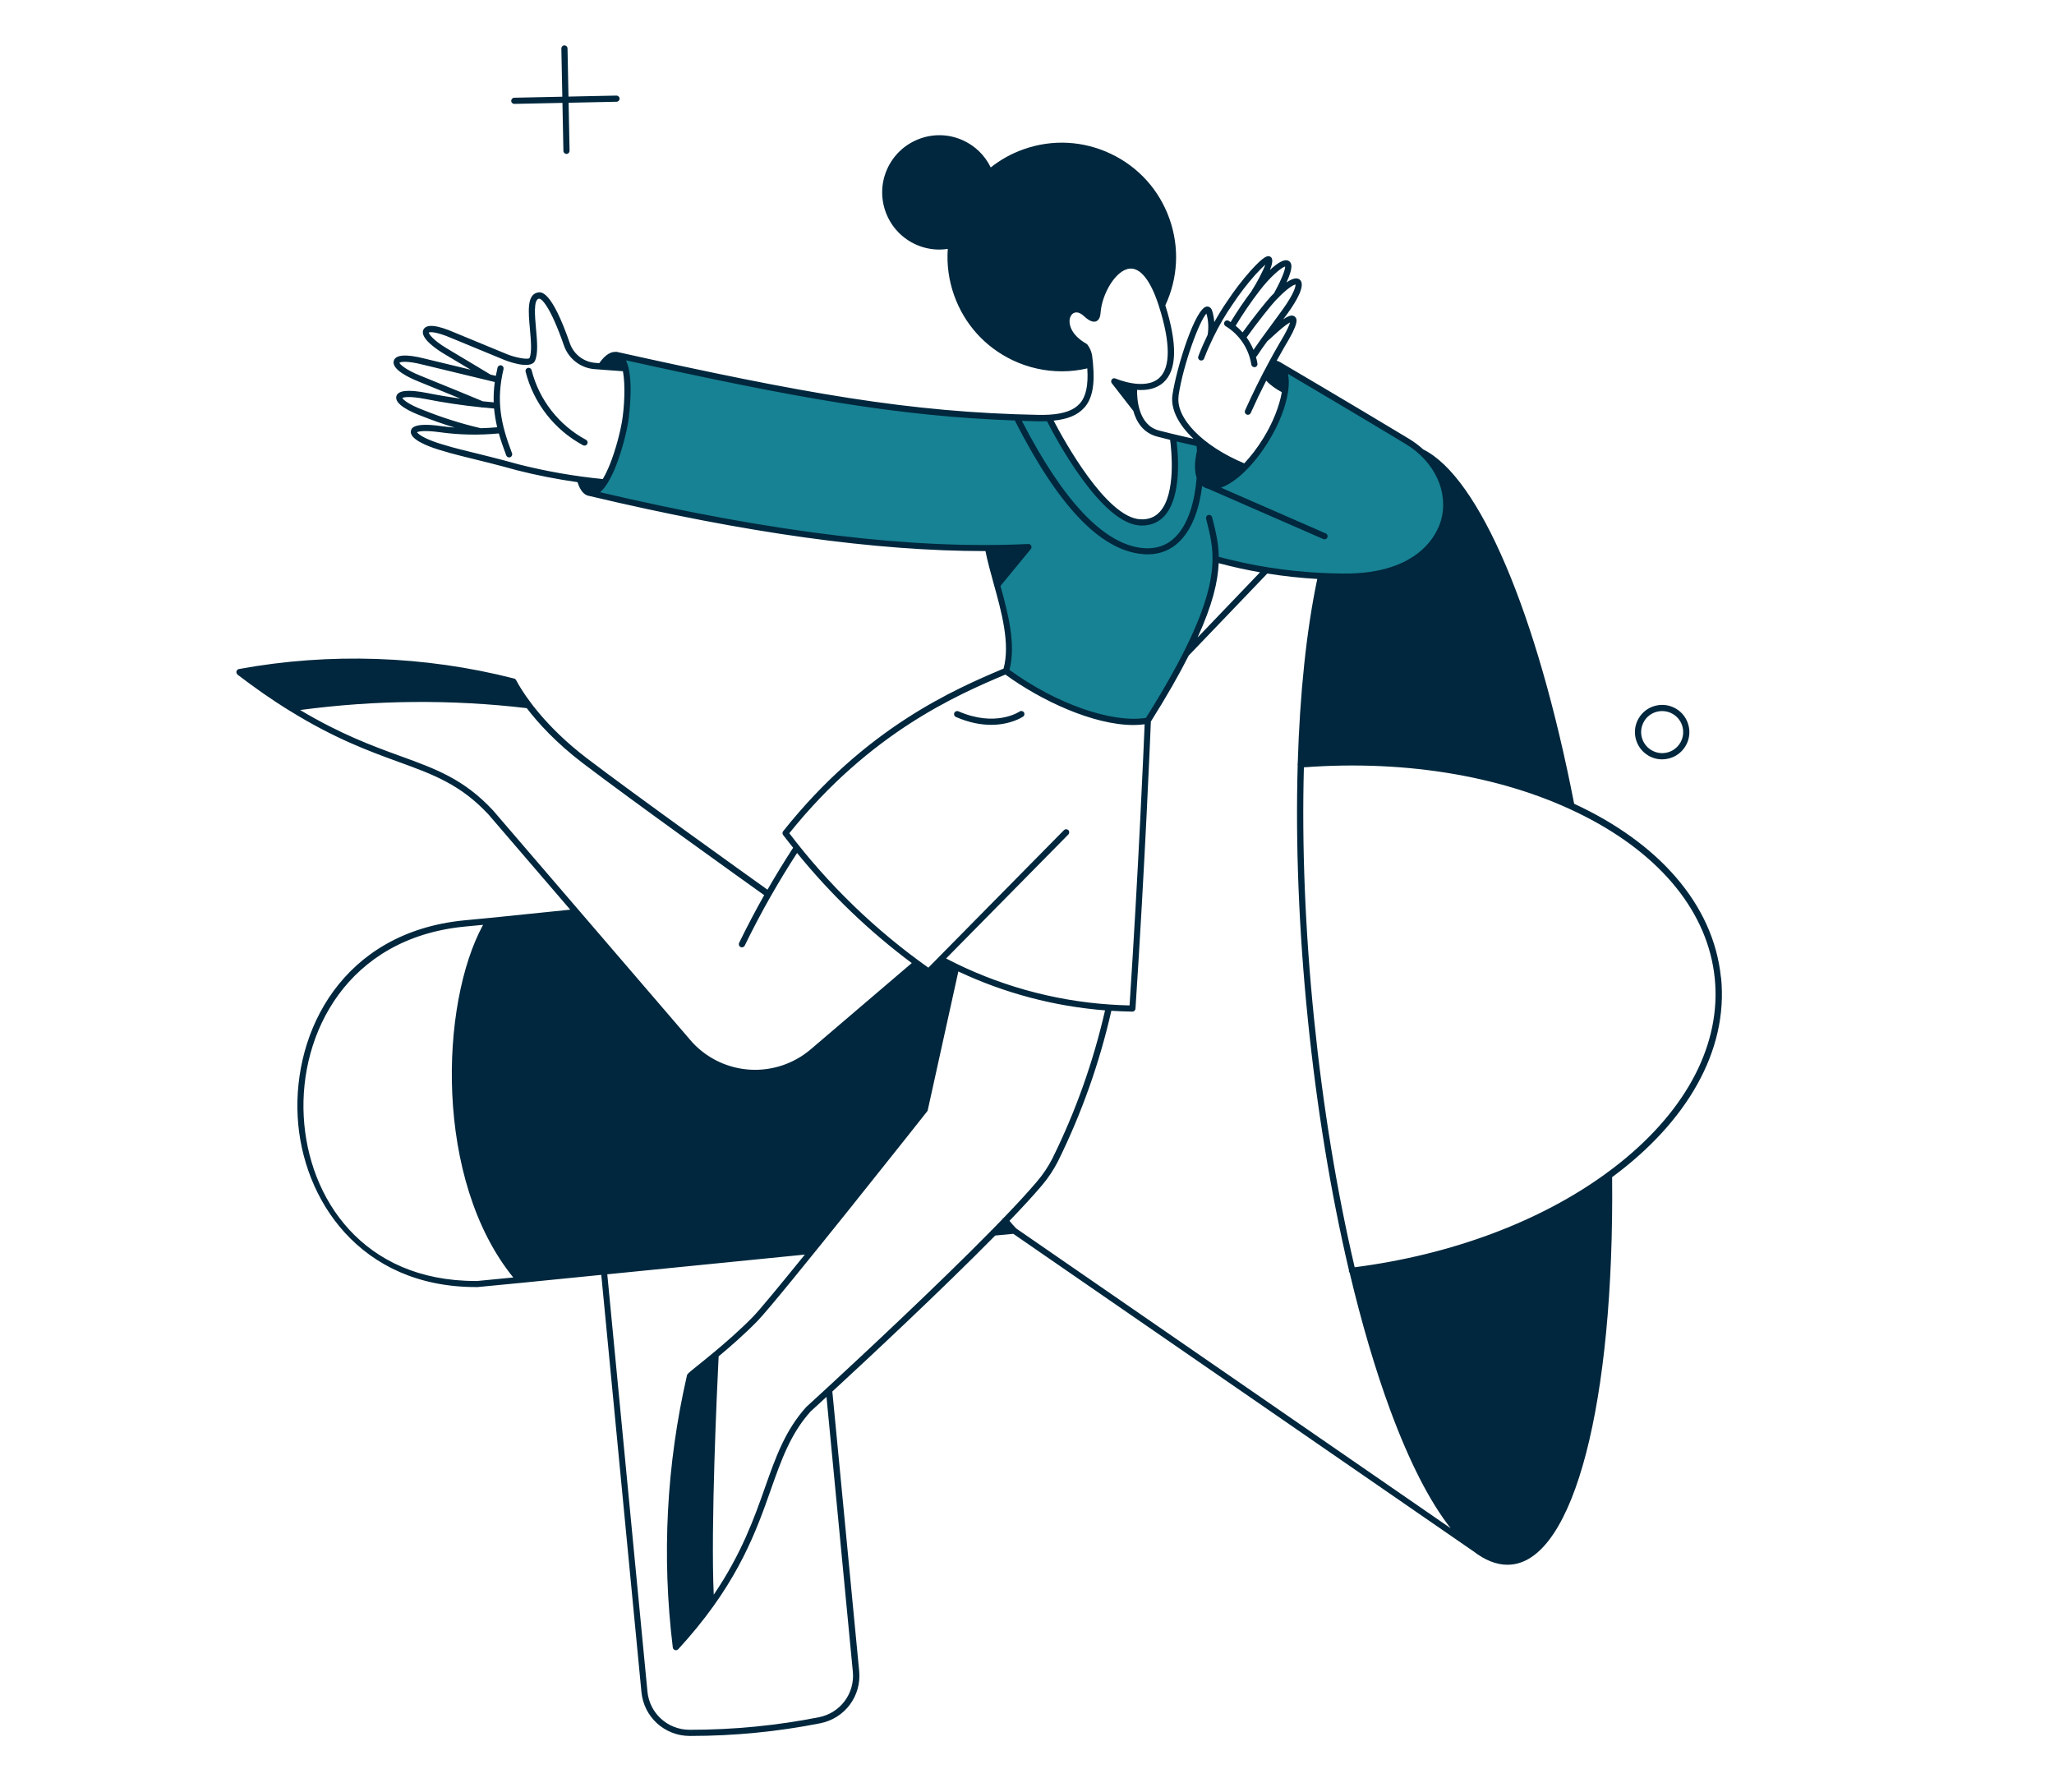
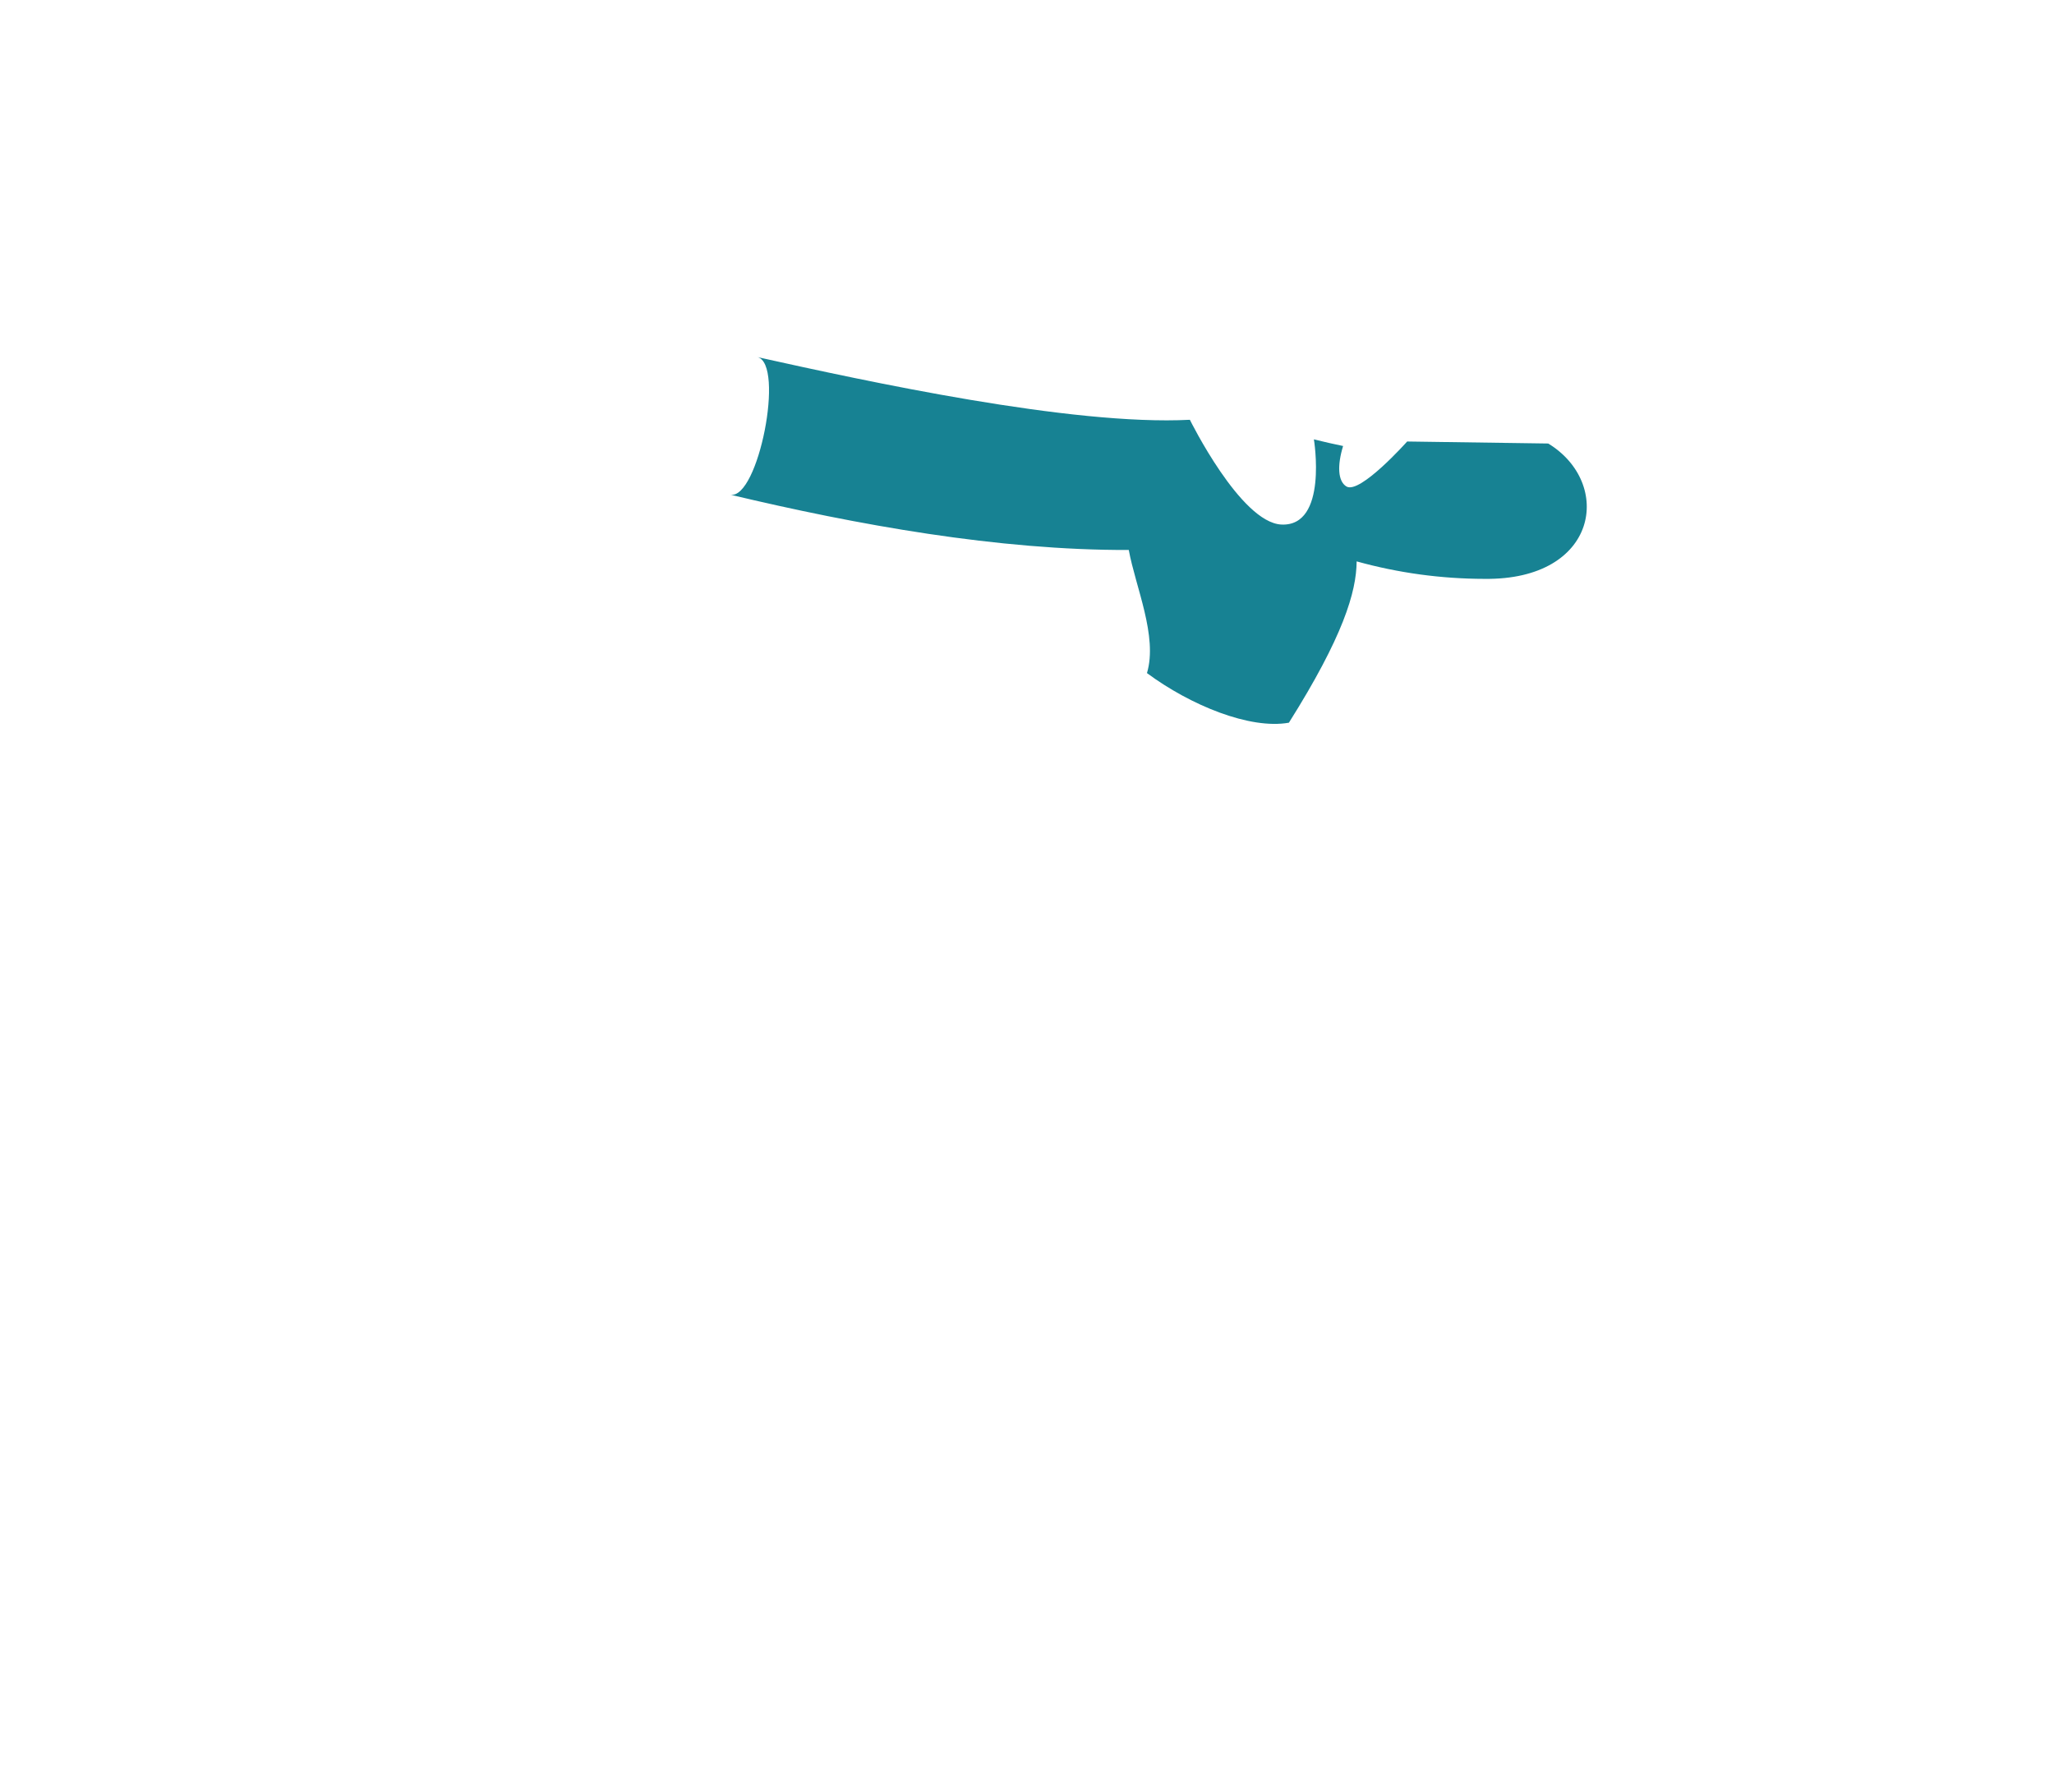
<svg xmlns="http://www.w3.org/2000/svg" id="illu-referencement" width="470" height="410" viewBox="0 0 470 410">
-   <path id="turquoise" d="m321.99,101.02c-13.58-8.24-29.45-17.52-29.45-17.52,3.07,1.87,1.75,9.5-2.84,17.05s-10.83,12.16-13.9,10.29c-1.97-1.2-2.12-4.81-.76-9.26-2.21-.44-4.42-.97-6.68-1.52,0,0,3.3,20.02-7.46,19.49-9.34-.48-20.92-23.97-20.92-23.97-27.08,1.4-73.93-8.79-98.94-14.34,6.29,1.59.19,32.57-6.18,31.49,28.96,6.89,61.25,12.74,91.14,12.64,1.52,8.39,6.68,19.76,4.16,28.17,10.01,7.4,23.58,12.94,32.48,11.35,12.37-19.65,15.45-29.88,15.5-36.91,9.53,2.65,19.37,3.99,29.26,4,26.07.32,29.48-21.88,14.58-30.97" style="fill:#178293;" />
-   <path id="bleu_fonce" d="m393.79,223.67c-1.71-16.87-14.43-30.91-33.59-39.76-8.5-43.68-21.71-74.72-34.52-81.07-.99-.9-2.09-1.73-3.3-2.46-13.3-8.03-29.02-17.26-29.44-17.51-.25-.15-.52-.26-.81-.34.6-1.09,1.21-2.17,1.83-3.24,3.28-5.35,2.92-6.34,2.32-6.84-.55-.46-1.34-.29-2.65.63.34-.47.68-.94,1.05-1.44,2.04-2.84,4.17-6.47,2.72-7.67-.64-.52-1.65-.29-3.02.65,1.58-3.47,1.24-4.44.55-4.89-1.01-.66-2.74.54-4.33,2.04.53-1.34.76-2.52.2-2.95-.69-.54-1.6-.21-4.63,3.12-1.92,2.17-3.71,4.49-5.29,6.89-1.1,1.57-2.09,3.2-3.02,4.87-.08-.88-.23-1.75-.49-2.6-.32-.94-.98-.98-1.23-.96-2.6.24-6.86,13.68-7.85,20.17-.49,3.22,1.33,6.81,4.81,10.09-1.58-.35-3.03-.69-4.38-1.02-.09-.05-.19-.07-.3-.07-1.12-.27-2.18-.54-3.23-.81-4.75-1.24-5.04-7.28-5-9.29,2.08.14,4.34-.17,6.03-1.7,3.1-2.79,3.24-8.73.43-17.65,2.92-6.25,3.26-13.26.96-19.77-2.33-6.59-7.08-11.87-13.39-14.88-6.31-3.01-13.4-3.39-19.99-1.06-2.77.98-5.3,2.39-7.53,4.16-1.36-2.81-3.64-5.02-6.53-6.28-3.2-1.4-6.76-1.46-10.01-.18-3.25,1.28-5.81,3.75-7.21,6.95-2.88,6.61.15,14.33,6.77,17.21,1.7.74,3.46,1.09,5.21,1.09.65,0,1.3-.05,1.94-.15-.25,3.54.22,7.13,1.44,10.58,2.33,6.59,7.08,11.87,13.39,14.88,3.54,1.69,7.4,2.55,11.28,2.55,1.95,0,3.9-.23,5.82-.67.25,3.88-.29,6.42-1.72,8.04-1.36,1.53-3.63,2.35-6.99,2.55-.07,0-.14,0-.21.01-.66.03-1.34.05-2.08.04-29.67-.56-53.77-4.89-96.53-14.39-.05-.01-.09-.02-.14-.03-.1-.02-.21-.01-.3.01-.9-.05-2.2.43-3.71,2.57l-.82-.06c-2.67-.17-4.98-1.91-5.88-4.42-4.26-12.3-6.6-11.84-7.38-11.68-2.49.5-2.15,4.32-1.78,8.36.23,2.62.48,5.33-.1,6.64-.39.4-3.18-.08-5.15-.89-2.57-1.05-11.23-4.62-12.06-4.98-4.01-1.74-6.38-1.96-7.05-.66-1,1.96,3.36,4.75,4.72,5.56,2.4,1.42,4.45,2.66,6.08,3.63-4.55-1.09-9.94-2.4-10.52-2.54-4.23-1.07-6.61-.92-7.06.46-.65,2.01,3.64,3.97,5.52,4.73,3.26,1.31,6.89,2.8,9.71,3.96-2.58-.36-5.16-.79-7.7-1.3-4.3-.83-6.58-.58-6.95.75-.52,1.87,3.39,3.64,5.75,4.52,2.48,1,5.02,1.88,7.59,2.66-1.04-.09-2.09-.19-3.12-.34-6.44-.91-6.78.58-6.89,1.07-.43,1.89,3.72,3.5,6.24,4.29,1.9.59,3.67,1.08,5.26,1.47,4.3,1.05,8.51,2.09,12.81,3.29,4.53,1.15,9.16,2.05,13.81,2.71.6,1.9,1.49,2.97,2.68,3.16.01,0,.02,0,.03,0,35.8,8.49,65.57,12.63,90.64,12.61.45,2.31,1.14,4.78,1.86,7.4,1.8,6.47,3.83,13.78,2.28,19.49-11.16,4.71-31.56,13.47-50.43,37.2-.2.25-.21.61-.01.87.75.99,1.52,1.95,2.29,2.92-2.04,3.14-4,6.34-5.87,9.6-4.4-3.14-30.45-21.78-41.4-30.13-9.45-7.21-14.06-14.23-15.52-16.75-.15-.26-.29-.52-.44-.78-.06-.12-.1-.2-.11-.21,0-.01-.02-.02-.03-.04-.01-.02-.02-.04-.04-.06-.09-.18-.26-.31-.45-.35-20.44-5.23-42.21-5.98-62.96-2.17-.27.05-.49.26-.56.53-.05.22,0,.45.15.62.04.07.09.13.16.18,1.74,1.33,3.4,2.54,5.03,3.69.28.2.55.4.83.59.99.69,1.95,1.34,2.9,1.96.06.04.13.08.19.12.92.61,1.82,1.18,2.71,1.73.05.03.11.07.16.1,0,0,.01,0,.01,0,10.27,6.37,18.2,9.27,24.91,11.71,7.94,2.89,14.22,5.17,20.62,12.05l18.71,21.78-18.7,1.91s-.01,0-.02,0l-5.73.55c-27.58,2.8-38.99,25.25-37.92,44.93,1.02,18.82,14.2,38.96,40.78,38.96.14,0,.27,0,.41,0l9.62-.93s0,0,0,0l18.66-1.86,9.19,95.46c.55,5.7,5.28,10.01,11,10.04h.24c9.94,0,19.92-.97,29.67-2.9,5.63-1.11,9.46-6.24,8.91-11.95l-6.14-63.96c8.21-7.57,24.99-23.22,37.27-35.69l4.14-.39,105.16,72.56s.04.02.06.03c2.65,2.07,5.28,3.13,7.86,3.13.31,0,.63-.02.94-.05,14.3-1.44,23.52-37.04,23-88.64,16.99-12.52,26.64-28.83,24.93-45.68Zm-84.97,67.5c2.73,11.5,5.84,22.09,9.26,31.38,4.42,11.98,9.12,21.12,13.86,27.12l-99.43-68.6c-.52-.55-1.03-1.13-1.52-1.73,2.92-3.04,5.47-5.8,7.4-8.08,1.44-1.69,2.68-3.55,3.69-5.53,5.41-10.95,9.52-22.53,12.22-34.45,1.6.1,3.21.17,4.81.19,0,0,0,0,0,0,.37,0,.68-.29.71-.66,2.18-32.96,3.42-63.1,3.52-65.71,3.65-5.8,6.48-10.78,8.67-15.11l17.98-18.76c3.79.61,7.6,1.02,11.43,1.24-2.49,11.86-3.99,26.25-4.47,42.2-.03.09-.05.19-.04.3,0,.04.02.07.03.11-.51,17.88.25,37.7,2.32,58.14,2.07,20.43,5.3,39.98,9.41,57.44-.01.07-.02.13-.02.2.02.12.07.23.14.32Zm-29.96-162.31c3.12.83,6.28,1.53,9.46,2.09l-14.29,14.92c3.43-7.53,4.66-12.82,4.83-17Zm17.59-63.76c.03.49-.42,2.21-2.94,5.7-1.01,1.4-1.95,2.67-2.81,3.85-1.47,1.99-2.74,3.73-3.87,5.4-.41-1.01-.95-1.96-1.58-2.84,2.4-3.39,5.69-7.48,6.57-8.4.2-.21.38-.39.56-.58.11-.06.2-.14.27-.26,0-.01.01-.02.02-.04,2.18-2.17,3.36-2.77,3.77-2.83Zm-2.38-4.12c.01.42-.22,1.86-2.55,6.12-.24.24-.47.47-.72.73-.87.92-4.06,4.86-6.47,8.23-.49-.55-1.02-1.06-1.59-1.53,1.65-2.72,3.46-5.38,5.39-7.9,2.47-3.26,5.06-5.43,5.94-5.66Zm-24.4,29.57c1.14-7.46,4.84-17.22,6.39-18.8.45,1.57.54,3.24.28,4.85-.78,1.62-1.52,3.26-2.14,4.94-.14.37.05.77.42.91.08.03.17.04.25.04.29,0,.56-.18.66-.46.61-1.64,1.33-3.24,2.09-4.81.01-.02.02-.04.03-.06,1.27-2.61,2.72-5.13,4.39-7.52,1.56-2.36,3.3-4.63,5.17-6.74,1.14-1.25,1.87-1.95,2.33-2.35-.53,1.46-1.97,4.22-3.08,5.91-.02.04-.03.08-.05.12-1.72,2.29-3.34,4.68-4.82,7.12-.14-.09-.27-.2-.42-.29-.34-.2-.77-.1-.97.24-.2.33-.1.77.24.97,3.16,1.93,5.31,5.13,5.89,8.79.06.35.36.6.7.6.04,0,.07,0,.11,0,.39-.06.65-.42.59-.81-.08-.52-.2-1.04-.34-1.54.09-.05.17-.12.23-.21.7-1.07,1.49-2.18,2.34-3.35.13-.12.36-.33.65-.58.98-.88,1.75-1.56,1.89-1.71,1.47-1.3,2.28-1.82,2.7-2.03-.16.58-.69,1.92-2.45,4.8-.8,1.37-1.58,2.77-2.34,4.17-.02.03-.04.06-.05.1-1.96,3.61-3.79,7.32-5.46,11.06-.16.36,0,.78.36.94.09.04.19.06.29.06.27,0,.53-.16.65-.42,1.11-2.49,2.29-4.96,3.54-7.4.88,1.02,2.42,2.04,3.57,2.64-.52,3.08-2,6.92-4.19,10.47-1.42,2.31-2.93,4.25-4.4,5.82-9.49-3.95-15.8-10.4-15.02-15.45Zm-21.57,2.75c1.81-2.04,2.45-5.16,2.01-9.99,0-.02,0-.03,0-.05,0,0,0,0,0,0-.06-.64-.13-1.31-.23-2.02-.16-.86-.52-1.68-1.05-2.38-.06-.08-.13-.14-.21-.19-3.79-2.17-3.93-4.63-3.88-5.34.06-.84.46-1.51,1.05-1.75.62-.25,1.38-.02,2.13.66.92.84,1.99,1.64,2.9,1.28.8-.32.97-1.28,1.03-2.08.32-4.18,3.42-9.6,6.58-9.97,2.52-.3,4.91,2.76,6.76,8.59,2.67,8.37,2.69,14.05.06,16.43-3.32,2.99-9.94.14-10.01.11-.03-.01-.06-.01-.09-.02-.05-.01-.09-.03-.14-.03-.05,0-.09,0-.14,0-.04,0-.08,0-.12.02-.05.02-.09.04-.14.07-.03.02-.06.02-.08.04,0,0-.01.02-.02.03-.03.03-.06.07-.09.1-.03.04-.06.08-.08.12,0,0-.01.02-.02.03-.01.03-.01.06-.02.09-.01.05-.03.1-.03.15,0,.04,0,.09,0,.13,0,.05,0,.09.02.14.02.05.04.09.07.13.02.03.02.06.04.08l4.93,6.34c.7,2.48,2.22,5.03,5.48,5.88.95.25,1.93.49,2.94.74.31,2.32,1.38,12.27-2.31,16.41-1.14,1.28-2.61,1.86-4.49,1.77-7.8-.37-17.58-18.22-19.85-22.58,3.26-.33,5.51-1.28,6.99-2.95Zm-8.53,3.06c1.7,3.35,12.27,23.45,21.32,23.88.14,0,.29.01.43.01,2.11,0,3.85-.76,5.18-2.25,3.88-4.35,3.12-13.79,2.73-16.99,1.41.33,2.91.68,4.58,1.05.03.36.06.72.08,1.1-.58,2.52-.59,4.63-.07,6.17-.42,5.22-1.82,10.47-4.85,13.52-1.97,1.98-4.47,2.83-7.44,2.56-8.87-.83-18.18-10.63-27.7-29.11,1.29.04,2.59.07,3.9.1.64,0,1.25,0,1.83-.02Zm-143.45-10.43c-3.45-1.38-4.67-2.65-4.72-2.93.18-.19,1.56-.53,5.38.44.94.24,13.69,3.3,16.44,3.97-.22,1.62-.3,3.16-.25,4.65-.83-.07-1.66-.15-2.49-.24-1.28-.53-8.43-3.51-14.36-5.89Zm-4.07,5.13c.27-.13,1.42-.51,5.28.23,4.22.84,8.51,1.47,12.8,1.91,0,0,.02,0,.02,0,.09.04.18.05.27.05.05,0,.1-.01.15-.02.83.08,1.66.17,2.49.24.13,1.44.37,2.86.71,4.29-1.26.12-2.53.18-3.8.22-.01,0-.02-.01-.03-.02-4.42-1.03-8.8-2.42-13.03-4.12-3.58-1.34-4.68-2.44-4.87-2.8Zm13.76,11.89c-1.56-.38-3.3-.87-5.17-1.45-3.77-1.18-5-2.25-5.23-2.6.36-.2,1.77-.49,5.27,0,4.46.62,8.98.7,13.46.27.46,1.62,1.03,3.28,1.7,5.03.11.28.38.46.66.46.08,0,.17-.01.25-.05.37-.14.55-.55.41-.91-2.55-6.67-3.68-11.96-1.94-19.25.09-.38-.14-.76-.52-.85-.38-.09-.76.14-.85.52-.15.64-.28,1.27-.39,1.88-.31-.07-.72-.17-1.22-.29-.68-.41-4.42-2.68-9.92-5.95-3.53-2.1-4.2-3.49-4.21-3.66.21-.17,1.62-.29,5.25,1.28.86.37,9.43,3.9,12.09,4.99.06.02,5.97,2.42,6.97.17.74-1.67.49-4.43.23-7.36-.26-2.94-.59-6.59.65-6.84.65-.14,2.71,1.95,5.76,10.76,1.09,3.06,3.88,5.17,7.11,5.37l1.16.08s.02,0,.03.01c.85.07,2.04.15,3.11.23.76.05,1.58.11,2.07.15.6,3.23.32,8.32-.23,11.61-.33,1.95-1.33,6.15-2.76,9.71-.54,1.34-1.08,2.45-1.62,3.35-6.49-.64-12.98-1.77-19.28-3.37-4.3-1.2-8.53-2.24-12.84-3.3Zm123.12,31.12l6.94-8.44c.18-.22.21-.52.09-.77-.13-.25-.39-.41-.67-.39-26.41,1.28-58.48-2.6-97.98-11.84.52-.44,1.03-1.05,1.54-1.82.04-.05.08-.1.1-.16.65-1.02,1.29-2.3,1.92-3.86,1.58-3.96,2.55-8.27,2.84-10,.02-.11,1.24-7.85.11-12.63,0-.02,0-.04,0-.06-.02-.08-.05-.14-.07-.22-.14-.52-.3-1-.5-1.43,38.77,8.58,62.13,12.8,88.96,13.76,10.01,19.67,19.56,29.67,29.2,30.57.41.04.82.06,1.21.06,2.89,0,5.36-1.02,7.36-3.03,2.96-2.97,4.49-7.69,5.1-12.63.12.09.24.18.37.26.32.2.67.33,1.04.41l26.31,11.49c.09.04.19.06.28.06.27,0,.53-.16.65-.42.16-.36,0-.78-.37-.93l-23.97-10.47c3.36-1.18,7.48-5.06,10.92-10.67,2.42-3.94,3.97-8.05,4.44-11.39.03-.08.04-.17.04-.25.18-1.41.16-2.68-.08-3.73,5.02,2.96,16.69,9.85,26.93,16.04,6.67,4.03,9.92,11.06,8.09,17.49-.82,2.9-4.89,12.32-22.31,12.16-1.65,0-3.3-.06-4.94-.14,0,0-.01,0-.02-.01-.09-.02-.18-.02-.27,0-7.87-.4-15.69-1.63-23.31-3.68-.05-3.16-.68-5.71-1.31-8.22l-.21-.83c-.09-.38-.48-.61-.86-.52-.38.09-.61.48-.52.86l.21.84c1.98,7.9,4.03,16.06-13.97,44.73-7.87,1.23-20.59-3.24-31.23-10.99,1.52-5.79-.29-12.84-2.06-19.2Zm1.12,20.27c8.1,5.91,20.05,11.55,29.34,11.55.87,0,1.71-.07,2.53-.17-.22,5.26-1.42,33.49-3.45,64.33-1.52-.03-3.03-.11-4.55-.21,0,0,0,0,0,0,0,0-.02,0-.03,0-13.02-.89-25.83-4.49-37.4-10.53l27.97-28.37c.27-.28.27-.73,0-1-.28-.27-.73-.27-1,0l-31.03,31.47c-12.12-8.59-22.83-18.93-31.82-30.76,18.51-23.07,38.46-31.67,49.45-36.31Zm-138.45,18.65c-6.26-2.28-13.59-4.96-22.92-10.53,17.19-2.3,34.62-2.46,51.85-.43,2.59,3.38,6.68,7.9,12.78,12.55,11.06,8.44,37.5,27.35,41.55,30.24-2.02,3.59-3.94,7.23-5.73,10.92-.17.35-.02.78.33.95.1.05.21.07.31.07.26,0,.52-.15.64-.4,1.85-3.8,3.83-7.56,5.93-11.26.02-.02.04-.03.06-.06.04-.06.06-.13.09-.19,1.87-3.29,3.85-6.52,5.9-9.68,7.68,9.46,16.48,17.9,26.24,25.19l-23.05,19.68c-8.07,6.9-20.03,6.19-27.21-1.59l-45.55-53.02c-6.65-7.15-13.07-9.48-21.19-12.43Zm17.6,120.11c-.14,0-.27,0-.41,0-25.72,0-38.27-18.85-39.29-37.63-1.04-19.03,9.99-40.74,36.64-43.44l4.4-.42c-9.88,18.08-11.22,58.34,6.91,80.69l-8.25.8Zm85.95,89.4c.48,4.98-2.87,9.46-7.77,10.42-9.66,1.91-19.54,2.87-29.39,2.87-.08,0-.16,0-.24,0-4.99-.02-9.12-3.78-9.6-8.75l-9.19-95.47,45.21-4.51c-5.65,6.97-10.36,12.68-11.85,14.21-2.92,2.99-6.25,5.89-8.99,8.17,0,0-.02,0-.03.02-1.4,1.17-2.65,2.18-3.64,2.97-2.3,1.85-2.39,1.94-2.47,2.29-4.7,20.46-5.79,41.4-3.24,62.24.03.27.22.5.49.59.07.02.15.04.22.04.1,0,.19-.02.28-.06.09-.04.18-.1.25-.17.53-.57,1.01-1.13,1.51-1.69.22-.25.45-.5.67-.75,11.76-13.52,15.77-24.85,19.01-34.06,2.43-6.88,4.53-12.83,9.12-17.92.07-.06,1.41-1.28,3.62-3.32l6.03,62.89Zm-5.81-65.02c-.09.05-.16.12-.23.21-2.8,2.58-4.53,4.16-4.62,4.24-4.83,5.36-6.97,11.42-9.45,18.45-2.45,6.94-5.34,15.1-11.72,24.5-.72-15.62.76-47.32,1.12-54.53,2.73-2.28,5.99-5.13,8.88-8.09,4.7-4.81,38.55-47.59,38.84-47.97.06-.08.11-.18.13-.28l7-31.73c10.53,4.96,21.96,7.99,33.57,8.9-2.68,11.73-6.73,23.14-12.06,33.91-.96,1.88-2.14,3.64-3.51,5.25-1.99,2.35-4.62,5.2-7.65,8.34-.03.02-.06.02-.09.05-.08.07-.14.15-.19.24-.77.8-1.57,1.61-2.38,2.45-.12.06-.21.16-.28.28-12.3,12.5-29.19,28.23-37.37,35.79Zm181.27-51.35c-.88.7-1.79,1.39-2.71,2.07-.13.05-.24.13-.32.24-15.17,11.07-35.43,18.66-57.6,21.52-4.06-17.3-7.25-36.67-9.3-56.89-2.05-20.21-2.81-39.81-2.32-57.5,23.79-1.78,46.56,2.17,64.18,11.16,17.73,9.04,28.32,22.21,29.83,37.09,1.51,14.88-6.22,29.9-21.76,42.31ZM134.37,101.59c-.13.24-.37.37-.62.37-.11,0-.23-.03-.33-.08-6.54-3.51-11.33-9.64-13.15-16.84-.1-.38.13-.76.51-.86.38-.1.76.13.86.51,1.72,6.81,6.26,12.62,12.45,15.94.35.19.47.61.29.96Zm242.74,71.26c.98.59,2.08.9,3.21.9.5,0,1.01-.06,1.51-.19.8-.2,1.54-.54,2.2-1.03,2.03-1.5,2.96-4.06,2.35-6.51-.4-1.61-1.4-2.98-2.83-3.84s-3.1-1.11-4.71-.71c-1.62.4-2.98,1.4-3.84,2.83-.86,1.42-1.11,3.1-.71,4.71.4,1.61,1.4,2.98,2.83,3.84Zm-.9-7.82c.66-1.1,1.72-1.88,2.96-2.19.39-.1.78-.14,1.17-.14.87,0,1.72.23,2.48.69,1.1.66,1.88,1.72,2.19,2.96.47,1.9-.24,3.87-1.81,5.03-.51.38-1.08.65-1.7.8-1.25.31-2.54.11-3.64-.55-1.1-.66-1.88-1.72-2.19-2.96s-.11-2.54.55-3.64Zm-157.84-1.91c.16-.36.57-.52.93-.37,8.44,3.69,13.79.2,14.01.05.32-.22.76-.13.98.19.22.32.14.76-.19.98-.17.11-2.84,1.88-7.3,1.88-2.26,0-4.98-.45-8.07-1.8-.36-.16-.52-.57-.37-.93ZM116.98,23.08c0-.39.3-.71.69-.72l11-.23-.22-11.03c0-.39.3-.71.69-.72.41.02.71.3.72.69l.22,11.03,10.98-.23c.35,0,.71.3.72.69,0,.39-.3.71-.69.72l-10.98.23.22,10.99c0,.39-.3.71-.69.72h-.01c-.38,0-.7-.31-.71-.69l-.22-10.99-11,.23h-.02c-.38,0-.7-.31-.71-.69Z" style="fill:#00273d;" />
+   <path id="turquoise" d="m321.99,101.02s-10.83,12.16-13.9,10.29c-1.97-1.2-2.12-4.81-.76-9.26-2.21-.44-4.42-.97-6.68-1.52,0,0,3.3,20.02-7.46,19.49-9.34-.48-20.92-23.97-20.92-23.97-27.08,1.4-73.93-8.79-98.94-14.34,6.29,1.59.19,32.57-6.18,31.49,28.96,6.89,61.25,12.74,91.14,12.64,1.52,8.39,6.68,19.76,4.16,28.17,10.01,7.4,23.58,12.94,32.48,11.35,12.37-19.65,15.45-29.88,15.5-36.91,9.53,2.65,19.37,3.99,29.26,4,26.07.32,29.48-21.88,14.58-30.97" style="fill:#178293;" />
</svg>